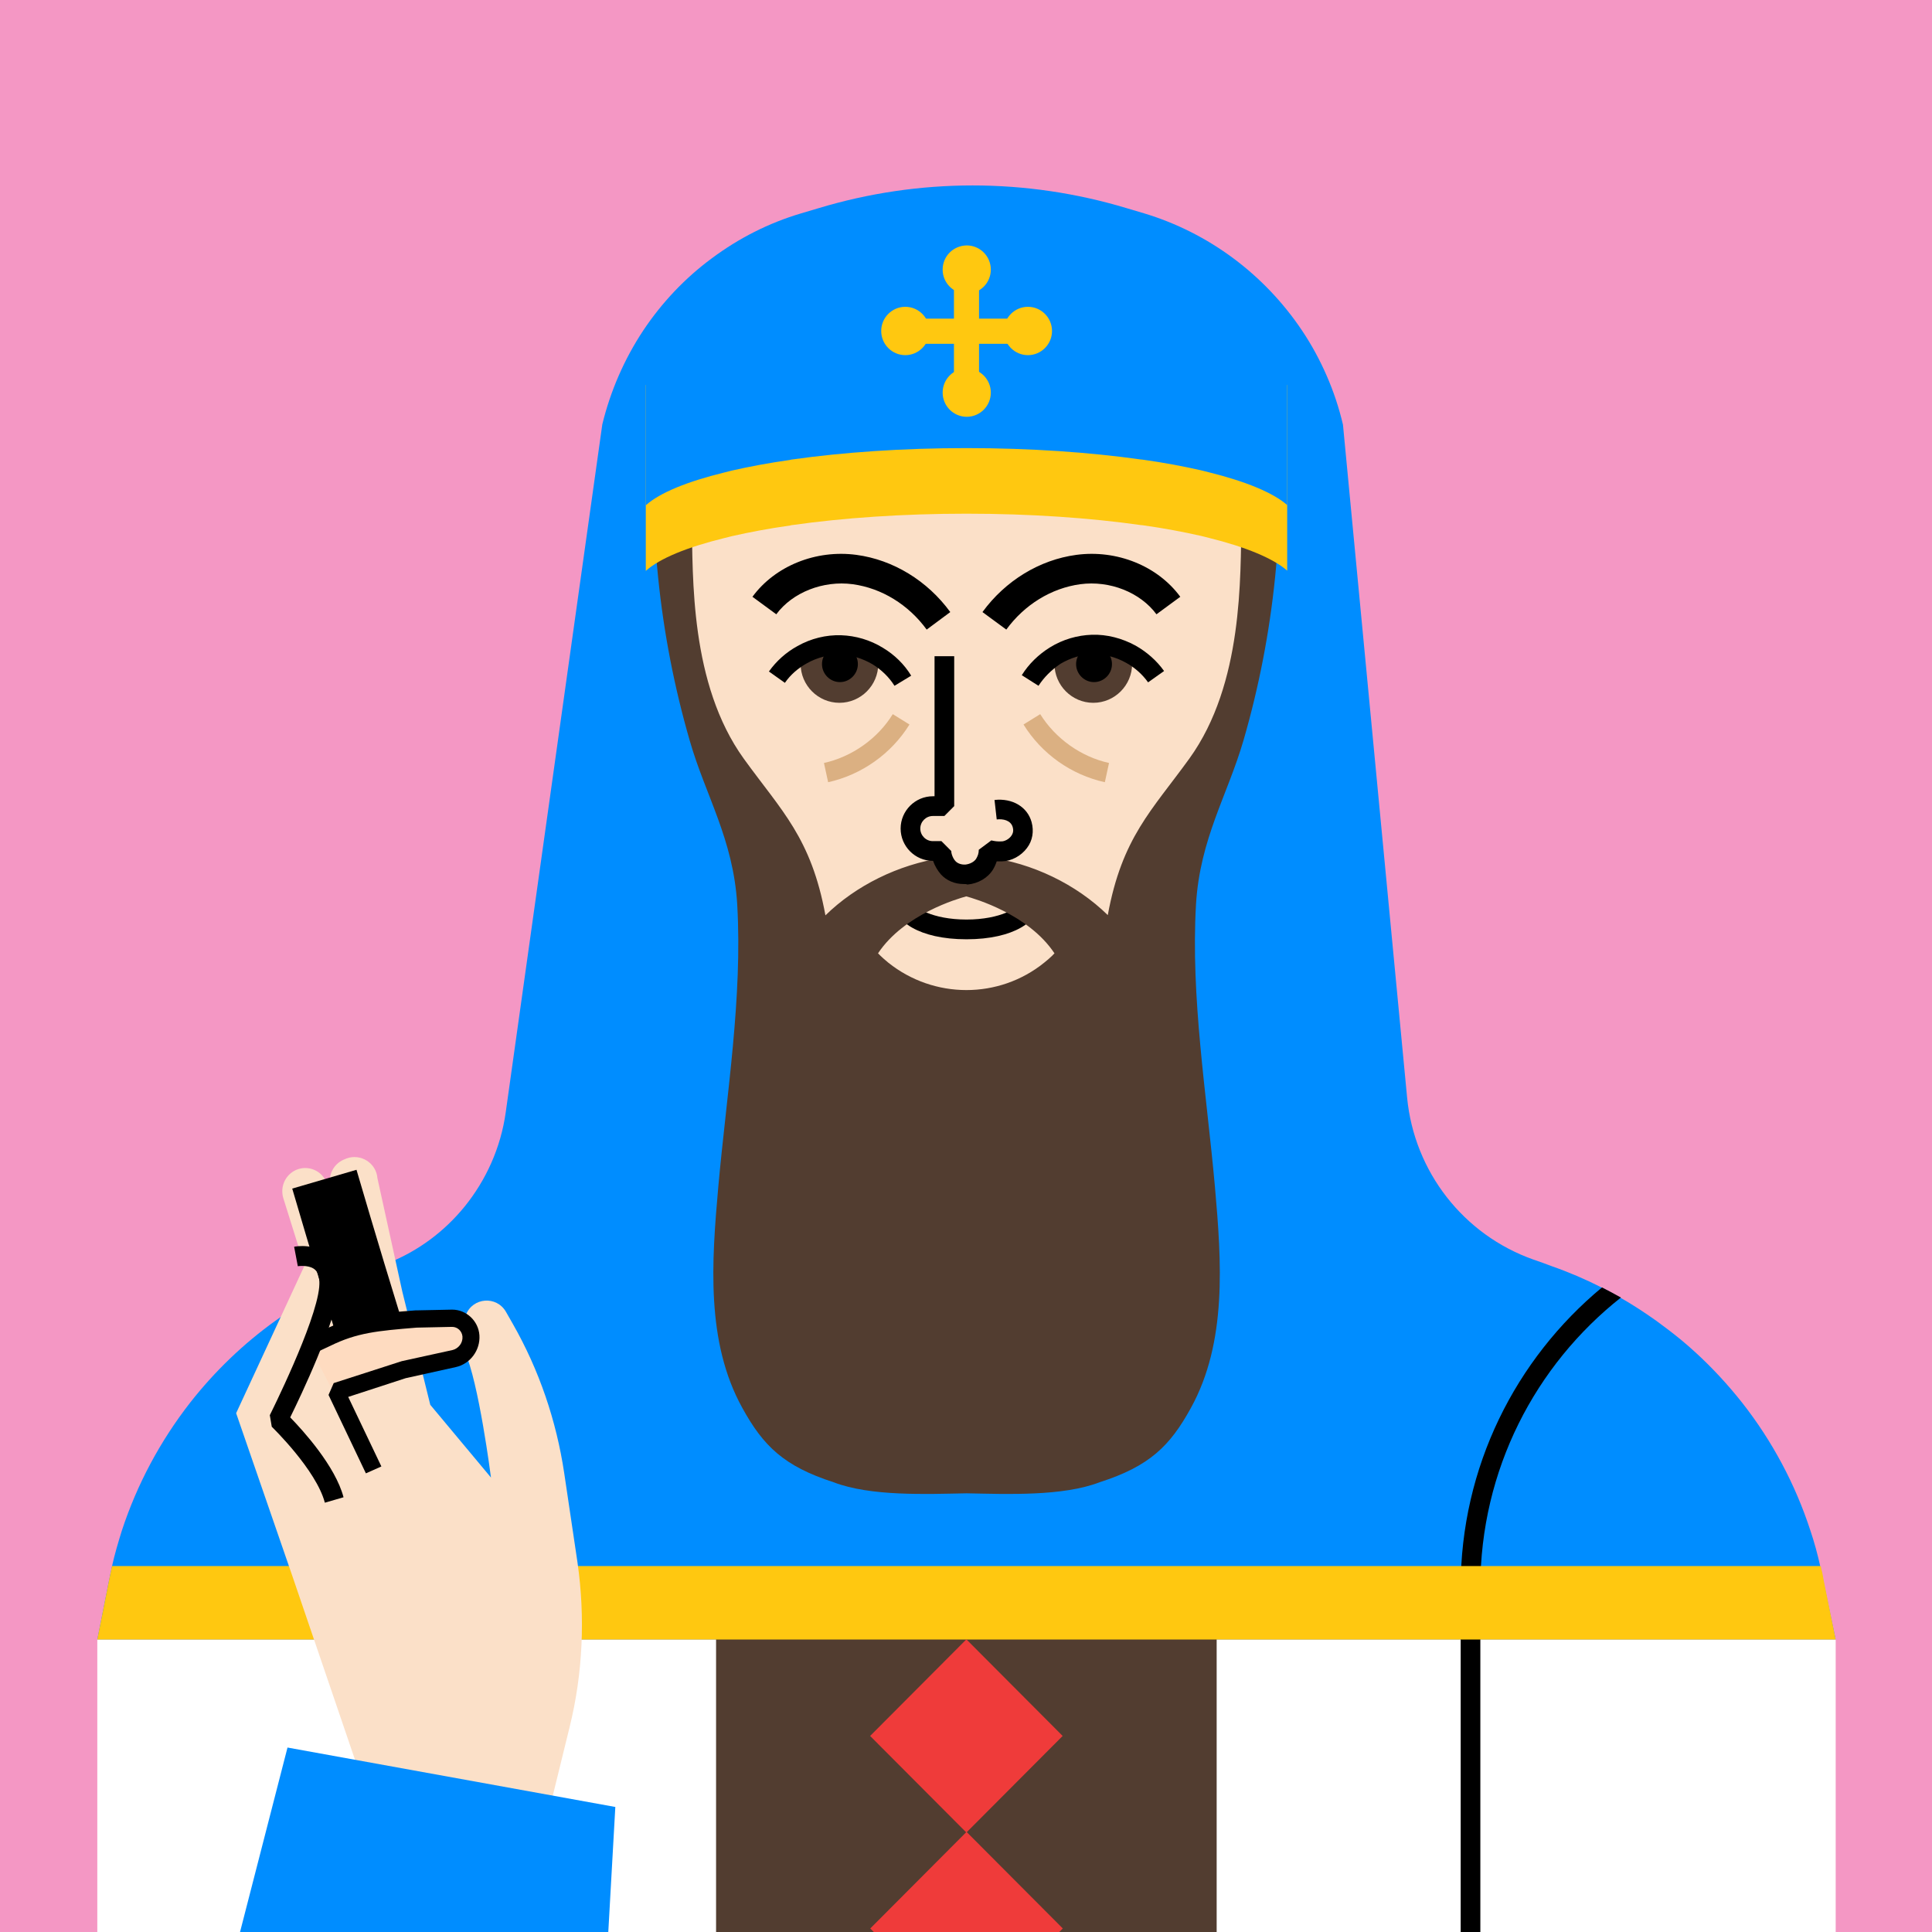
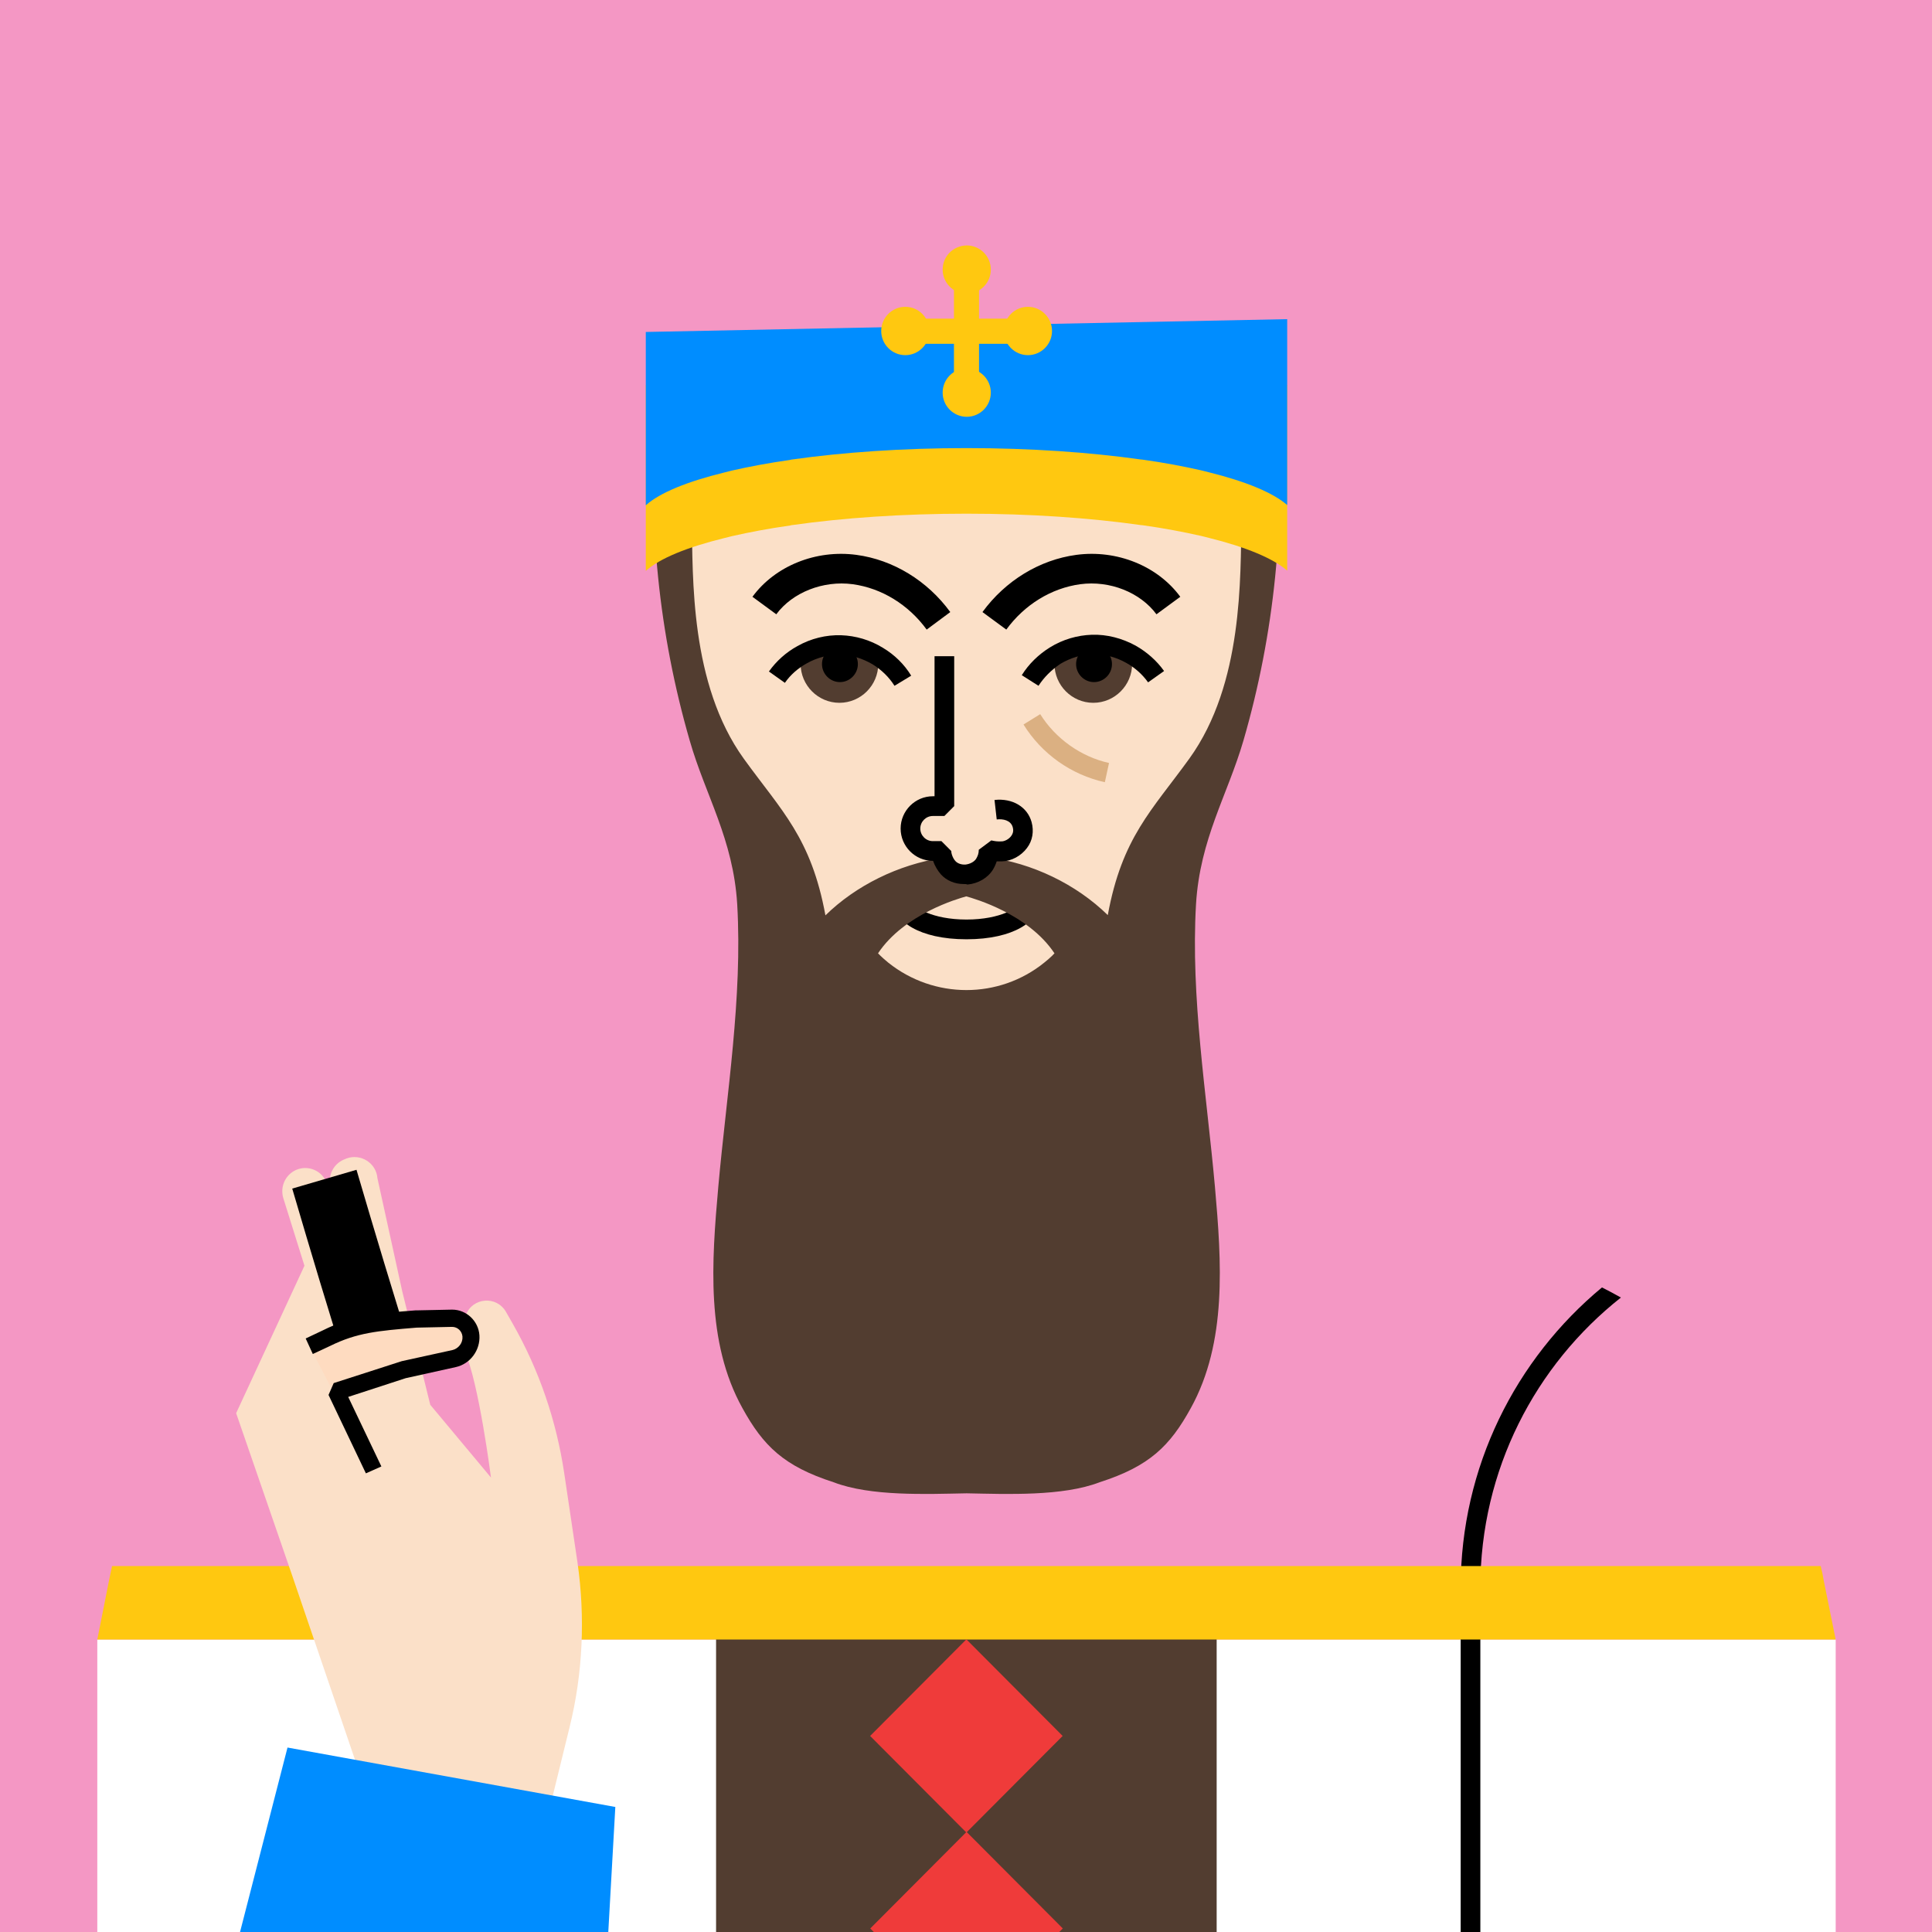
<svg xmlns="http://www.w3.org/2000/svg" width="202" height="202" viewBox="0 0 202 202" fill="none">
  <rect x="0" y="0" width="202" height="202" fill="#333333" stroke="none" />
  <g clip-path="url(#clip0_498_1277)">
    <path d="M225.897 -11H-23.794V211.768H225.897V-11Z" fill="#F497C4" />
-     <path d="M191.93 171.422H10.173L11.406 165.209C11.509 164.719 11.611 164.229 11.714 163.739C11.997 162.476 12.357 161.264 12.742 160.027C14.335 155.18 16.75 150.669 19.885 146.647C22.454 143.373 25.46 140.485 28.801 138.088C32.141 135.69 35.841 133.757 39.746 132.365C40.054 132.261 40.337 132.133 40.645 132.029C43.78 130.766 46.478 128.73 48.559 126.177C50.82 123.393 52.362 119.99 52.876 116.303L62.973 44.376C63.821 40.896 65.26 37.57 67.238 34.58C69.191 31.641 71.632 29.063 74.433 27C77.233 24.912 80.368 23.314 83.76 22.308L85.584 21.767C96.093 18.596 107.295 18.596 117.804 21.767L119.628 22.308C126.385 24.345 132.218 28.702 136.149 34.58C137.151 36.075 137.999 37.648 138.718 39.297C139.438 40.947 140.003 42.649 140.414 44.402L147.12 114.757C147.865 122.517 153.03 129.116 160.327 131.694L161.355 132.055L162.254 132.39C164.027 133.009 165.774 133.757 167.444 134.607C168.112 134.943 168.754 135.304 169.397 135.664C170.707 136.412 171.966 137.237 173.199 138.114C174.047 138.732 174.895 139.377 175.717 140.047C176.257 140.485 176.771 140.949 177.285 141.414C179.032 143.012 180.651 144.765 182.141 146.647C185.301 150.669 187.716 155.206 189.284 160.027C189.695 161.239 190.029 162.476 190.311 163.739C190.44 164.229 190.543 164.719 190.62 165.209L191.93 171.422Z" fill="#008DFF" />
    <path d="M94.088 103.336L93.472 103.542V103.13L94.088 103.336Z" fill="#EAD6BD" />
-     <path d="M130.522 61.83L122.377 96.53L101.668 105.244L101.051 105.424L100.435 105.244L79.7 96.53L71.581 61.83L73.508 44.196L101.051 47.315L128.595 44.196L130.522 61.83Z" fill="#FBE0C8" />
-     <path d="M94.705 103.13V103.542L94.088 103.336L94.705 103.13Z" fill="#EAD6BD" />
+     <path d="M130.522 61.83L122.377 96.53L101.668 105.244L101.051 105.424L100.435 105.244L79.7 96.53L71.581 61.83L73.508 44.196L101.051 47.315L128.595 44.196L130.522 61.83" fill="#FBE0C8" />
    <path d="M105.445 117.206L100.126 117.283V117.103L105.445 117.206Z" fill="#008DFF" />
    <path d="M110.789 117.103V117.283L105.445 117.206L110.789 117.103Z" fill="#008DFF" />
    <path d="M118.369 69.409C118.369 71.652 116.545 73.482 114.309 73.482C112.074 73.482 110.25 71.652 110.25 69.409C110.25 69.125 110.275 68.842 110.327 68.584C111.483 67.888 112.845 67.475 114.207 67.424C115.62 67.398 117.033 67.759 118.266 68.455C118.343 68.764 118.369 69.074 118.369 69.409Z" fill="#523D30" />
    <path d="M96.889 65.826C94.988 63.222 92.187 61.495 89.155 61.082C86.072 60.67 82.86 61.933 81.164 64.227L78.672 62.397C81.036 59.174 85.301 57.447 89.541 58.014C93.395 58.53 96.966 60.721 99.356 63.995L96.889 65.826Z" fill="black" />
    <path d="M105.214 65.826L102.721 63.995C105.111 60.721 108.682 58.53 112.536 58.014C116.776 57.447 121.041 59.174 123.405 62.397L120.913 64.227C119.217 61.933 116.031 60.67 112.948 61.082C109.916 61.495 107.115 63.222 105.214 65.826Z" fill="black" />
    <path d="M83.708 69.409C83.708 71.652 85.532 73.482 87.768 73.482C90.003 73.482 91.827 71.652 91.827 69.409C91.827 69.125 91.802 68.842 91.75 68.584C90.594 67.888 89.232 67.475 87.87 67.424C86.457 67.398 85.044 67.759 83.811 68.455C83.759 68.764 83.708 69.074 83.708 69.409Z" fill="#523D30" />
    <path d="M108.58 71.703L106.833 70.595C107.552 69.435 108.58 68.429 109.787 67.682C111.123 66.857 112.639 66.418 114.155 66.367C115.723 66.315 117.316 66.728 118.729 67.501C119.911 68.171 120.938 69.074 121.709 70.157L120.039 71.343C119.448 70.517 118.677 69.821 117.752 69.306C116.648 68.687 115.44 68.378 114.232 68.403C113.076 68.429 111.92 68.79 110.866 69.409C109.916 70.053 109.145 70.827 108.58 71.703Z" fill="black" />
    <path d="M93.523 71.703C92.958 70.801 92.161 70.028 91.236 69.46C90.183 68.842 89.027 68.481 87.87 68.455C86.663 68.429 85.455 68.739 84.35 69.357C83.425 69.873 82.629 70.569 82.064 71.394L80.394 70.208C81.164 69.125 82.192 68.197 83.374 67.553C84.787 66.754 86.38 66.367 87.948 66.418C89.463 66.47 90.979 66.908 92.315 67.733C93.523 68.455 94.551 69.46 95.27 70.646L93.523 71.703Z" fill="black" />
    <path d="M101.051 98.206C96.067 98.206 93.446 96.272 93.446 94.339H95.501C95.501 94.854 97.454 96.143 101.051 96.143C104.649 96.143 106.601 94.854 106.601 94.339H108.657C108.657 96.272 106.036 98.206 101.051 98.206Z" fill="black" />
    <path d="M130.008 77.427C133.246 66.264 134.428 54.585 133.503 42.984L133.374 41.231L133.348 40.87L133.246 41.231L129.803 54.353C129.674 60.334 130.008 71.471 124.356 79.309C120.424 84.748 117.316 87.558 115.825 95.679C112.536 92.457 107.912 90.214 103.21 89.621C103.133 89.853 103.03 90.111 102.901 90.317C102.156 91.528 100.126 91.838 99.124 90.755C98.867 90.446 98.636 90.085 98.508 89.698C93.934 90.394 89.489 92.585 86.303 95.705C84.813 87.584 81.704 84.774 77.773 79.334C72.12 71.497 72.454 60.36 72.326 54.379L68.883 41.257L68.78 40.896L68.754 41.257L68.626 43.01C67.701 54.611 68.883 66.264 72.12 77.452C73.765 83.176 76.668 87.739 77.079 94.545C77.644 104.316 75.974 114.37 75.101 124.089C74.407 131.926 73.79 140.305 77.619 147.214C79.803 151.184 81.961 153.298 87.151 154.974C91.031 156.469 96.863 156.211 101.051 156.134H101.077C105.265 156.211 111.098 156.469 114.977 154.974C120.193 153.298 122.326 151.184 124.51 147.214C128.312 140.331 127.721 131.952 127.028 124.089C126.154 114.344 124.484 104.29 125.049 94.545C125.46 87.713 128.338 83.15 130.008 77.427ZM92.881 100.655C92.187 100.088 91.802 99.675 91.802 99.675C94.525 95.576 100.178 93.952 101.026 93.72C101.874 93.952 107.526 95.576 110.25 99.675C110.25 99.675 109.89 100.088 109.171 100.655C104.443 104.47 97.66 104.47 92.881 100.655Z" fill="#523D30" />
    <path d="M169.474 135.664C168.831 135.304 168.163 134.943 167.495 134.607C158.477 142.084 152.721 153.376 152.721 165.982V171.422H154.777V165.982C154.777 153.685 160.532 142.728 169.474 135.664Z" fill="black" />
    <path d="M100.769 92.431C99.818 92.431 98.97 92.07 98.379 91.425C98.02 91.013 97.737 90.523 97.557 90.007H97.531C95.681 90.007 94.165 88.487 94.165 86.63C94.165 84.774 95.681 83.253 97.531 83.253H97.711V68.61H99.767V84.284L98.739 85.316H97.531C96.812 85.316 96.221 85.909 96.221 86.63C96.221 87.352 96.812 87.945 97.531 87.945H98.431L99.458 88.976C99.458 89.105 99.484 89.234 99.535 89.389C99.613 89.621 99.741 89.879 99.921 90.059C100.152 90.291 100.538 90.42 100.949 90.394C101.411 90.343 101.848 90.111 102.054 89.801C102.131 89.672 102.208 89.518 102.259 89.363C102.31 89.208 102.336 89.028 102.336 88.847L103.647 87.868C103.981 87.945 104.289 87.997 104.726 87.971C105.008 87.971 105.471 87.765 105.728 87.404C105.933 87.12 105.985 86.837 105.882 86.476C105.676 85.754 104.854 85.599 104.212 85.677L103.981 83.64C105.856 83.434 107.424 84.362 107.86 85.96C108.117 86.914 107.963 87.894 107.372 88.667C106.755 89.492 105.753 90.033 104.777 90.059C104.571 90.059 104.392 90.059 104.212 90.059C104.109 90.368 103.981 90.652 103.826 90.91C103.287 91.786 102.285 92.379 101.154 92.483C101.026 92.431 100.897 92.431 100.769 92.431Z" fill="black" />
    <path d="M191.93 171.422H10.173V211.794H191.93V171.422Z" fill="white" />
    <path d="M127.208 164.1H74.869V211.768H127.208V164.1Z" fill="#523D30" />
    <path d="M154.777 169.72H152.721V211.768H154.777V169.72Z" fill="black" />
    <path d="M191.93 171.422H10.173L11.406 165.209C11.509 164.719 11.611 164.229 11.714 163.739H190.363C190.491 164.229 190.594 164.719 190.671 165.209L191.93 171.422Z" fill="#FFC810" />
    <path d="M134.582 40.226V59.664C133.117 58.375 130.239 57.189 126.385 56.235C126.128 56.158 125.846 56.106 125.563 56.029C123.739 55.617 121.709 55.23 119.499 54.92C119.422 54.92 119.32 54.895 119.242 54.895C113.95 54.147 107.732 53.709 101.051 53.709C94.371 53.709 88.153 54.147 82.86 54.895C82.783 54.895 82.68 54.92 82.603 54.946C80.394 55.255 78.364 55.642 76.54 56.055C76.257 56.132 76 56.184 75.717 56.261C71.838 57.215 68.986 58.375 67.521 59.69V40.251H134.582V40.226Z" fill="#FFC810" />
    <path d="M134.582 33.368V52.806C133.117 51.517 130.239 50.332 126.385 49.378C126.128 49.3 125.846 49.249 125.563 49.172C123.739 48.759 121.709 48.372 119.499 48.063C119.422 48.063 119.32 48.037 119.242 48.037C113.95 47.29 107.732 46.851 101.051 46.851C94.371 46.851 88.153 47.29 82.86 48.037C82.783 48.037 82.68 48.063 82.603 48.089C80.394 48.398 78.364 48.785 76.54 49.197C76.257 49.275 76 49.326 75.717 49.404C71.838 50.357 68.986 51.517 67.521 52.832V34.709L134.582 33.368Z" fill="#008DFF" />
    <path d="M57.449 189.159L59.556 180.574C60.943 174.954 61.2 169.101 60.378 163.352L58.991 154.02C58.168 148.529 56.37 143.244 53.621 138.423L52.901 137.16C51.925 135.458 49.432 135.639 48.713 137.469C48.225 138.732 48.019 140.124 48.585 141.31C50.049 144.43 51.334 154.484 51.334 154.484L44.987 146.879L42.058 135.02L39.463 123.187C39.335 121.588 37.716 120.583 36.226 121.124L36.046 121.202C35.095 121.563 34.479 122.465 34.479 123.47V123.986C34.479 124.063 34.376 124.089 34.325 124.012L34.093 123.522C33.502 122.233 31.935 121.743 30.727 122.439C29.751 123.006 29.289 124.166 29.623 125.275L31.832 132.339L24.689 147.755L30.599 164.873L37.305 184.544L57.449 189.159Z" fill="#FBE0C8" />
    <path d="M32.346 140.718L34.145 139.867C37.074 138.423 39.309 138.191 43.523 137.856C43.549 137.856 43.6 137.856 43.626 137.856L47.223 137.779H47.274C48.302 137.779 49.176 138.578 49.253 139.609C49.33 140.718 48.585 141.749 47.48 141.981L42.187 143.141L35.147 145.435L39.052 153.633" fill="#FEDBC0" />
    <path d="M38.256 154.046L34.35 145.848L34.89 144.61L42.007 142.316L47.3 141.156C47.942 141.001 48.405 140.408 48.353 139.738C48.302 139.171 47.84 138.732 47.274 138.732H47.223L43.575 138.81C39.438 139.145 37.305 139.351 34.53 140.717L32.706 141.568L31.961 139.944L33.76 139.093C36.817 137.572 39.181 137.34 43.446 137.005C43.497 137.005 43.575 137.005 43.626 137.005L47.274 136.928C48.765 136.928 50.024 138.114 50.126 139.609C50.229 141.156 49.176 142.599 47.66 142.935L42.418 144.095L36.406 146.054L39.875 153.324L38.256 154.046Z" fill="black" />
-     <path d="M33.965 157.114C33.066 153.685 28.467 149.225 28.415 149.173L28.21 147.962C28.261 147.859 33.014 138.371 33.374 134.582C33.451 133.731 33.323 133.112 32.963 132.777C32.449 132.287 31.473 132.339 31.139 132.39L30.753 130.354C30.985 130.302 32.963 129.993 34.325 131.23C35.198 132.029 35.558 133.215 35.404 134.762C35.07 138.346 31.473 145.899 30.342 148.194C31.678 149.56 35.07 153.298 35.918 156.547L33.965 157.114Z" fill="black" />
    <path d="M101.041 171.403L90.976 181.502L101.041 191.601L111.106 181.502L101.041 171.403Z" fill="#EF3B3A" />
    <path d="M101.056 191.531L90.991 201.63L101.056 211.729L111.121 201.63L101.056 191.531Z" fill="#EF3B3A" />
    <path d="M107.989 33.316H94.551V35.946H107.989V33.316Z" fill="#FFC810" />
    <path d="M94.653 37.132C96.041 37.132 97.171 35.998 97.171 34.606C97.171 33.213 96.041 32.079 94.653 32.079C93.266 32.079 92.135 33.213 92.135 34.606C92.135 35.998 93.266 37.132 94.653 37.132Z" fill="#FFC810" />
    <path d="M107.475 37.132C108.862 37.132 109.993 35.998 109.993 34.606C109.993 33.213 108.862 32.079 107.475 32.079C106.087 32.079 104.957 33.213 104.957 34.606C104.957 35.998 106.087 37.132 107.475 37.132Z" fill="#FFC810" />
    <path d="M33.914 123.29C33.914 123.29 36.303 131.462 38.41 138.268L33.914 123.29Z" fill="#FEDBC0" />
    <path d="M33.914 123.29C33.914 123.29 36.303 131.462 38.41 138.268" stroke="black" stroke-width="7" stroke-miterlimit="10" stroke-linejoin="bevel" />
    <path d="M63.05 211.768L64.335 188.927L30.06 182.714L22.583 211.768H63.05Z" fill="#008DFF" />
    <path d="M102.362 28.083H99.741V41.566H102.362V28.083Z" fill="#FFC810" />
    <path d="M98.559 28.186C98.559 29.578 99.69 30.713 101.077 30.713C102.465 30.713 103.595 29.578 103.595 28.186C103.595 26.794 102.465 25.66 101.077 25.66C99.664 25.685 98.559 26.794 98.559 28.186Z" fill="#FFC810" />
    <path d="M98.559 41.051C98.559 42.443 99.69 43.577 101.077 43.577C102.465 43.577 103.595 42.443 103.595 41.051C103.595 39.658 102.465 38.524 101.077 38.524C99.664 38.524 98.559 39.658 98.559 41.051Z" fill="#FFC810" />
    <path d="M115.517 81.784C111.997 81.01 108.914 78.819 107.012 75.751L108.759 74.668C110.352 77.221 113.025 79.128 115.954 79.773L115.517 81.784Z" fill="#DBB082" />
-     <path d="M86.586 81.784L86.149 79.773C89.078 79.128 91.776 77.221 93.343 74.668L95.09 75.751C93.189 78.819 90.08 81.01 86.586 81.784Z" fill="#DBB082" />
    <path d="M116.262 69.435C116.262 70.466 115.414 71.317 114.386 71.317C113.359 71.317 112.511 70.466 112.511 69.435C112.511 68.403 113.359 67.553 114.386 67.553C115.414 67.553 116.262 68.403 116.262 69.435Z" fill="black" />
    <path d="M89.695 69.435C89.695 70.466 88.847 71.317 87.819 71.317C86.791 71.317 85.943 70.466 85.943 69.435C85.943 68.403 86.791 67.553 87.819 67.553C88.872 67.553 89.695 68.403 89.695 69.435Z" fill="black" />
  </g>
  <defs>
    <clipPath id="clip0_498_1277">
      <rect width="250" height="223" fill="white" transform="translate(-24 -11)" />
    </clipPath>
  </defs>
</svg>